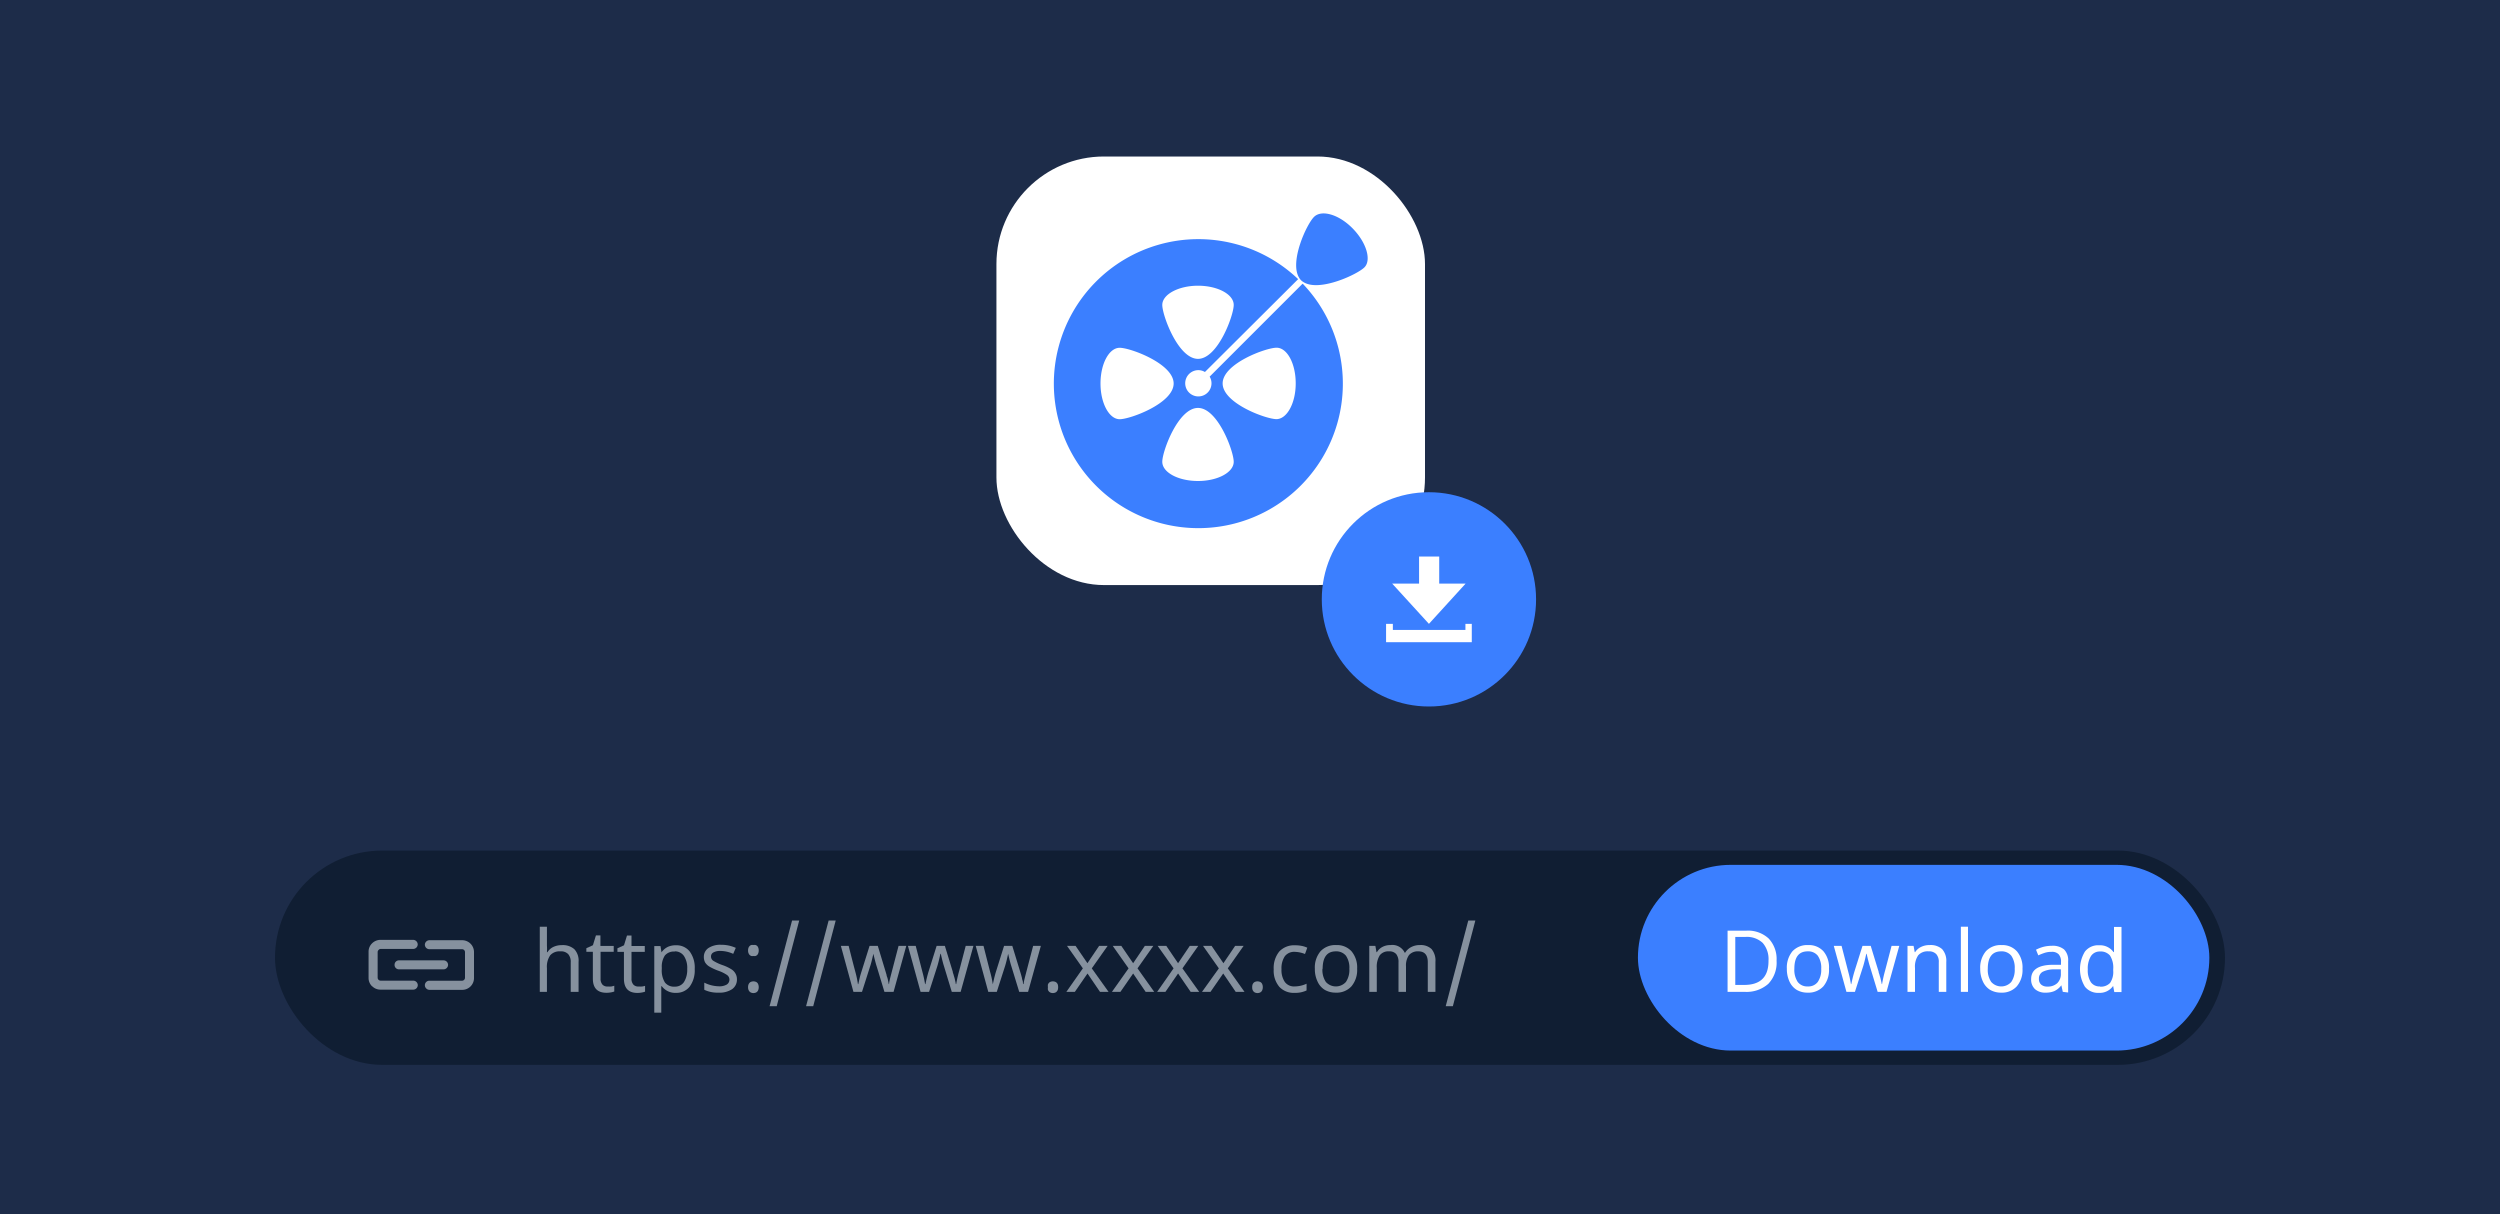
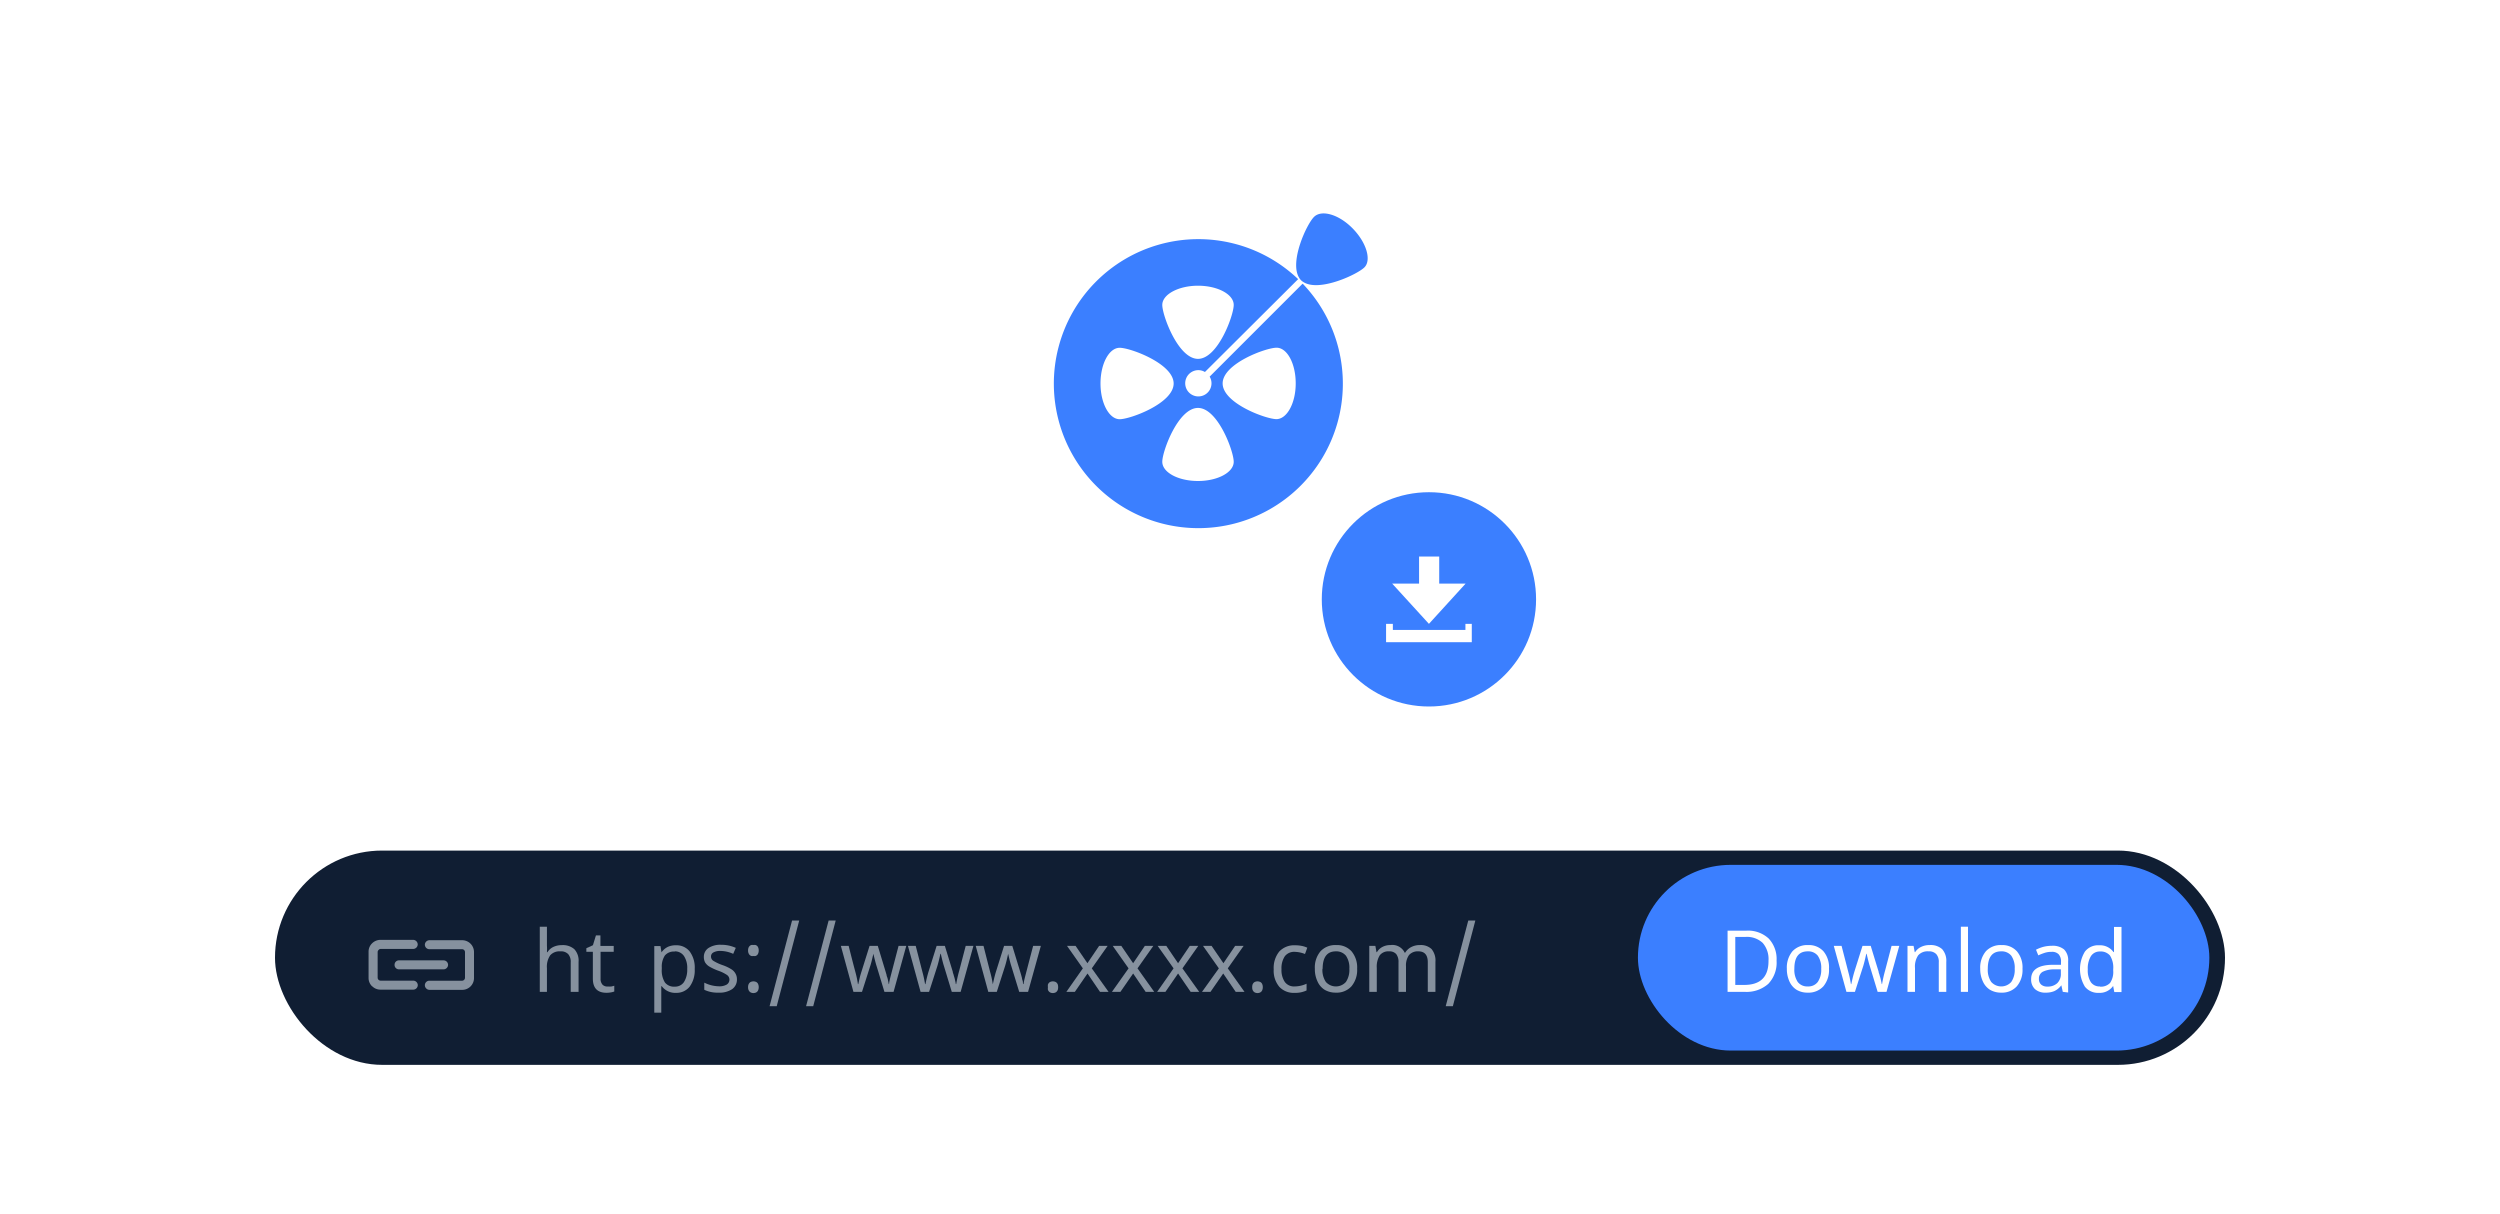
<svg xmlns="http://www.w3.org/2000/svg" id="图层_1" data-name="图层 1" viewBox="0 0 350 170">
  <defs>
    <style>.cls-1{fill:#1d2c49;}.cls-2{fill:#fff;}.cls-3{fill:#3b7fff;}.cls-4{fill:#101e33;}.cls-5{fill:#86919e;}</style>
  </defs>
  <title>步骤图1</title>
-   <rect class="cls-1" width="350" height="170" />
  <rect class="cls-2" x="139.5" y="21.91" width="60" height="60" rx="15.06" />
  <path class="cls-3" d="M182.35,39.73l-13,13a1.79,1.79,0,0,1,.26.92,1.84,1.84,0,1,1-1.84-1.83,1.79,1.79,0,0,1,.92.26l13.05-13a20.23,20.23,0,1,0,.66.66ZM167.72,40c2.76,0,5,1.21,5,2.69s-2.23,7.55-5,7.55-5-6.07-5-7.55S165,40,167.72,40ZM154.07,53.69c0-2.76,1.2-5,2.69-5s7.55,2.23,7.55,5-6.07,5-7.55,5S154.07,56.45,154.07,53.69Zm13.65,13.65c-2.76,0-5-1.2-5-2.69s2.23-7.54,5-7.54,5,6.06,5,7.54S170.48,67.34,167.72,67.34Zm11-8.66c-1.49,0-7.55-2.23-7.55-5s6.06-5,7.55-5,2.68,2.23,2.68,5S180.17,58.68,178.69,58.68Z" />
  <path class="cls-3" d="M189.39,32c-1.95-2-4.38-2.68-5.43-1.63s-3.45,6.27-2.09,8.5a2,2,0,0,0,.28.37,2.07,2.07,0,0,0,.38.28c2.23,1.36,7.5-1.1,8.49-2.09S191.34,34,189.39,32Z" />
  <circle class="cls-3" cx="200.05" cy="83.91" r="15" />
  <path class="cls-2" d="M198.67,77.91V81.7H194.9l5.15,5.64,5.14-5.64h-3.7V77.91Zm6.49,9.43v.85H195v-.85h-.95v2.57h12V87.34Z" />
  <rect class="cls-4" x="38.5" y="119.08" width="273" height="30" rx="15" />
  <rect class="cls-3" x="229.31" y="121.08" width="80" height="26" rx="13" />
  <path class="cls-5" d="M79.9,138.86v-4.12a1.63,1.63,0,0,0-.35-1.16,1.38,1.38,0,0,0-1.09-.39,1.74,1.74,0,0,0-1.43.55,2.82,2.82,0,0,0-.46,1.8v3.32h-1v-9.12h1v2.67a5.92,5.92,0,0,1,0,.9h.07a2,2,0,0,1,.81-.73,2.7,2.7,0,0,1,1.19-.26,2.43,2.43,0,0,1,1.76.56,2.34,2.34,0,0,1,.6,1.79v4.19Z" />
  <path class="cls-5" d="M85.09,138.11a2.9,2.9,0,0,0,.48,0A3,3,0,0,0,86,138v.81a2.26,2.26,0,0,1-.45.12,3.18,3.18,0,0,1-.62.06Q83,139,83,137v-3.75h-.91v-.5l.92-.42.42-1.37h.63v1.47h1.86v.82H84.08V137a1.2,1.2,0,0,0,.27.85A.92.92,0,0,0,85.09,138.11Z" />
-   <path class="cls-5" d="M89.42,138.11a2.9,2.9,0,0,0,.48,0,3,3,0,0,0,.41-.09v.81a2.26,2.26,0,0,1-.45.12,3.18,3.18,0,0,1-.62.06q-1.89,0-1.89-2v-3.75h-.91v-.5l.92-.42.42-1.37h.63v1.47h1.86v.82H88.41V137a1.2,1.2,0,0,0,.27.85A.92.92,0,0,0,89.42,138.11Z" />
  <path class="cls-5" d="M94.65,139a2.35,2.35,0,0,1-2-.93h-.07l0,.24c0,.31,0,.58,0,.82v2.64H91.6v-9.32h.87l.14.88h0a2.31,2.31,0,0,1,.87-.76,2.58,2.58,0,0,1,1.14-.23,2.34,2.34,0,0,1,1.94.87,3.78,3.78,0,0,1,.7,2.45,3.85,3.85,0,0,1-.7,2.46A2.34,2.34,0,0,1,94.65,139Zm-.18-5.78a1.64,1.64,0,0,0-1.38.54,2.8,2.8,0,0,0-.44,1.69v.21a3.21,3.21,0,0,0,.44,1.89,1.62,1.62,0,0,0,1.4.58,1.48,1.48,0,0,0,1.27-.65,3.22,3.22,0,0,0,.45-1.83,3,3,0,0,0-.45-1.8A1.51,1.51,0,0,0,94.47,133.19Z" />
  <path class="cls-5" d="M103.17,137.08a1.63,1.63,0,0,1-.67,1.4,3.16,3.16,0,0,1-1.9.49,4.29,4.29,0,0,1-2-.4v-1a4.73,4.73,0,0,0,2,.51,2.06,2.06,0,0,0,1.16-.25.82.82,0,0,0,.36-.69.8.8,0,0,0-.35-.65,5.27,5.27,0,0,0-1.24-.6,7.79,7.79,0,0,1-1.27-.6,1.82,1.82,0,0,1-.55-.56,1.61,1.61,0,0,1-.17-.76,1.46,1.46,0,0,1,.65-1.25,3,3,0,0,1,1.76-.45,4.91,4.91,0,0,1,2.06.43l-.36.84a4.5,4.5,0,0,0-1.77-.41,1.92,1.92,0,0,0-1,.21.63.63,0,0,0-.34.57.72.72,0,0,0,.29.58,6.41,6.41,0,0,0,1.37.64,6,6,0,0,1,1.18.56,1.65,1.65,0,0,1,.57.58A1.54,1.54,0,0,1,103.17,137.08Z" />
  <path class="cls-5" d="M104.73,133.07a1,1,0,0,1,.06-.38.77.77,0,0,1,.16-.25.58.58,0,0,1,.24-.14.88.88,0,0,1,.29,0,.92.92,0,0,1,.29,0,.58.58,0,0,1,.24.14.62.62,0,0,1,.15.25,1,1,0,0,1,.06.38,1,1,0,0,1-.06.37.74.74,0,0,1-.15.26.72.72,0,0,1-.24.14.93.93,0,0,1-.29,0,.88.88,0,0,1-.29,0,.72.72,0,0,1-.24-.14,1,1,0,0,1-.16-.26A1,1,0,0,1,104.73,133.07Zm0,5.14a1,1,0,0,1,.06-.38.77.77,0,0,1,.16-.25.58.58,0,0,1,.24-.14.88.88,0,0,1,.29-.05.93.93,0,0,1,.29.05.58.58,0,0,1,.24.14.62.62,0,0,1,.15.25,1,1,0,0,1,.06.38,1,1,0,0,1-.06.37.62.62,0,0,1-.15.25.61.61,0,0,1-.24.15.93.93,0,0,1-.29.05.88.88,0,0,1-.29-.05.61.61,0,0,1-.24-.15.77.77,0,0,1-.16-.25A1,1,0,0,1,104.73,138.21Z" />
  <path class="cls-5" d="M111.89,128.87l-3.15,12h-1l3.15-12Z" />
  <path class="cls-5" d="M117,128.87l-3.15,12h-1l3.16-12Z" />
  <path class="cls-5" d="M123.82,138.86l-1.1-3.62q-.15-.45-.45-1.71h0c-.17.76-.31,1.34-.44,1.72l-1.15,3.61h-1.2l-1.76-6.44h1.09c.4,1.59.71,2.79.93,3.61a13.61,13.61,0,0,1,.37,1.75h.05l.08-.36a12.4,12.4,0,0,1,.36-1.37l1.14-3.63h1.15l1.1,3.63.13.44c0,.15.09.3.13.45s.07.3.1.44a3.63,3.63,0,0,1,.07.39h.05c0-.3.18-.94.43-1.91l.9-3.44h1.08l-1.78,6.44Z" />
  <path class="cls-5" d="M133.25,138.86l-1.1-3.62c-.1-.3-.25-.87-.44-1.71h-.05c-.17.76-.31,1.34-.43,1.72l-1.16,3.61h-1.19l-1.77-6.44h1.09l.93,3.61a16.41,16.41,0,0,1,.38,1.75h.05l.08-.36c.12-.56.24-1,.35-1.37l1.14-3.63h1.15l1.11,3.63c0,.14.08.28.12.44s.09.3.13.45.07.3.1.44a2.16,2.16,0,0,1,.07.39h.06a17.58,17.58,0,0,1,.43-1.91l.9-3.44h1.08l-1.79,6.44Z" />
  <path class="cls-5" d="M142.69,138.86l-1.11-3.62c-.1-.3-.25-.87-.44-1.71h0c-.16.76-.31,1.34-.43,1.72l-1.16,3.61h-1.19l-1.76-6.44h1.09c.4,1.59.71,2.79.92,3.61a14.18,14.18,0,0,1,.38,1.75H139l.08-.36c.12-.56.24-1,.35-1.37l1.14-3.63h1.15l1.11,3.63.13.44.12.45c0,.15.08.3.11.44s0,.27.07.39h.05c0-.3.18-.94.43-1.91l.9-3.44h1.08l-1.79,6.44Z" />
  <path class="cls-5" d="M146.71,138.21a1.35,1.35,0,0,1,0-.38.77.77,0,0,1,.16-.25.58.58,0,0,1,.24-.14.88.88,0,0,1,.29-.05.93.93,0,0,1,.29.05.58.58,0,0,1,.24.14.77.77,0,0,1,.16.25,1.35,1.35,0,0,1,.05.38,1.32,1.32,0,0,1-.05.37.77.77,0,0,1-.16.25.61.61,0,0,1-.24.15.93.93,0,0,1-.29.05.88.88,0,0,1-.29-.05.61.61,0,0,1-.24-.15.77.77,0,0,1-.16-.25A1.32,1.32,0,0,1,146.71,138.21Z" />
  <path class="cls-5" d="M151.6,135.57l-2.22-3.15h1.2l1.66,2.43,1.64-2.43h1.19l-2.22,3.15,2.35,3.29H154l-1.75-2.57-1.77,2.57h-1.19Z" />
  <path class="cls-5" d="M158,135.57l-2.22-3.15h1.2l1.66,2.43,1.64-2.43h1.19l-2.22,3.15,2.34,3.29h-1.2l-1.75-2.57-1.78,2.57h-1.19Z" />
  <path class="cls-5" d="M164.3,135.57l-2.23-3.15h1.21l1.65,2.43,1.64-2.43h1.19l-2.22,3.15,2.35,3.29h-1.2l-1.76-2.57-1.77,2.57H162Z" />
  <path class="cls-5" d="M170.64,135.57l-2.22-3.15h1.2l1.66,2.43,1.64-2.43h1.19l-2.22,3.15,2.34,3.29H173l-1.75-2.57-1.78,2.57h-1.19Z" />
  <path class="cls-5" d="M175.31,138.21a1.06,1.06,0,0,1,.05-.38.77.77,0,0,1,.16-.25.58.58,0,0,1,.24-.14.88.88,0,0,1,.29-.05.93.93,0,0,1,.29.05.58.58,0,0,1,.24.14.62.62,0,0,1,.15.25,1,1,0,0,1,.06.38,1,1,0,0,1-.06.37.62.62,0,0,1-.15.25.61.61,0,0,1-.24.15.93.93,0,0,1-.29.05.88.88,0,0,1-.29-.05.61.61,0,0,1-.24-.15.77.77,0,0,1-.16-.25A1,1,0,0,1,175.31,138.21Z" />
  <path class="cls-5" d="M181.26,139a2.75,2.75,0,0,1-2.16-.85,3.49,3.49,0,0,1-.78-2.44,3.65,3.65,0,0,1,.78-2.5,2.86,2.86,0,0,1,2.23-.87,4.73,4.73,0,0,1,.93.09,3.38,3.38,0,0,1,.76.25l-.32.88a4.15,4.15,0,0,0-1.39-.3,1.65,1.65,0,0,0-1.43.61,3,3,0,0,0-.47,1.82,2.94,2.94,0,0,0,.47,1.79,1.59,1.59,0,0,0,1.37.62,4,4,0,0,0,1.67-.38v.94A3.61,3.61,0,0,1,181.26,139Z" />
  <path class="cls-5" d="M190,135.63a3.55,3.55,0,0,1-.8,2.46,2.8,2.8,0,0,1-2.2.88,3,3,0,0,1-1.55-.4,2.62,2.62,0,0,1-1-1.17,4,4,0,0,1-.37-1.77,3.52,3.52,0,0,1,.79-2.45,2.81,2.81,0,0,1,2.2-.87,2.73,2.73,0,0,1,2.16.89A3.54,3.54,0,0,1,190,135.63Zm-4.86,0a3,3,0,0,0,.48,1.84,1.88,1.88,0,0,0,2.81,0,3,3,0,0,0,.48-1.84,2.94,2.94,0,0,0-.48-1.83,1.74,1.74,0,0,0-1.42-.61C185.8,133.19,185.17,134,185.17,135.63Z" />
  <path class="cls-5" d="M199.89,138.86v-4.15c0-1-.44-1.52-1.31-1.52a1.62,1.62,0,0,0-1.32.52,2.53,2.53,0,0,0-.42,1.6v3.55h-1.05v-4.15a1.78,1.78,0,0,0-.32-1.14,1.25,1.25,0,0,0-1-.38,1.51,1.51,0,0,0-1.3.55,3,3,0,0,0-.42,1.78v3.34H191.7v-6.44h.85l.16.88h.06a1.94,1.94,0,0,1,.77-.73,2.34,2.34,0,0,1,1.12-.26,1.91,1.91,0,0,1,2,1.07h.06a2.16,2.16,0,0,1,.85-.79,2.54,2.54,0,0,1,1.21-.28,2.18,2.18,0,0,1,1.64.56,2.52,2.52,0,0,1,.54,1.8v4.19Z" />
  <path class="cls-5" d="M206.55,128.87l-3.15,12h-1l3.16-12Z" />
  <path class="cls-2" d="M248.72,134.49a4.29,4.29,0,0,1-1.16,3.25,4.59,4.59,0,0,1-3.31,1.12h-2.39v-8.57h2.64a4.25,4.25,0,0,1,3.11,1.1A4.17,4.17,0,0,1,248.72,134.49Zm-1.13,0a3.45,3.45,0,0,0-.81-2.48,3.23,3.23,0,0,0-2.43-.84h-1.41v6.72h1.16Q247.6,137.93,247.59,134.53Z" />
  <path class="cls-2" d="M256.06,135.63a3.55,3.55,0,0,1-.79,2.46,2.82,2.82,0,0,1-2.21.88,2.92,2.92,0,0,1-1.54-.4,2.64,2.64,0,0,1-1-1.17,4.11,4.11,0,0,1-.36-1.77,3.57,3.57,0,0,1,.78-2.45,2.83,2.83,0,0,1,2.2-.87,2.73,2.73,0,0,1,2.16.89A3.49,3.49,0,0,1,256.06,135.63Zm-4.85,0a3.06,3.06,0,0,0,.47,1.84,1.66,1.66,0,0,0,1.41.63,1.64,1.64,0,0,0,1.4-.63,3,3,0,0,0,.48-1.84,2.94,2.94,0,0,0-.48-1.83,1.7,1.7,0,0,0-1.41-.61C251.83,133.19,251.21,134,251.21,135.63Z" />
  <path class="cls-2" d="M262.87,138.86l-1.1-3.62c-.1-.3-.25-.87-.44-1.71h-.05c-.17.76-.31,1.34-.43,1.72l-1.16,3.61H258.5l-1.77-6.44h1.09l.93,3.61a16.41,16.41,0,0,1,.38,1.75h.05l.08-.36c.12-.56.24-1,.35-1.37l1.14-3.63h1.15l1.11,3.63c0,.14.08.28.12.44s.09.3.13.45.07.3.1.44a3.88,3.88,0,0,1,.08.39h.05a17.58,17.58,0,0,1,.43-1.91l.9-3.44h1.08l-1.79,6.44Z" />
  <path class="cls-2" d="M271.43,138.86v-4.12a1.63,1.63,0,0,0-.35-1.16,1.38,1.38,0,0,0-1.09-.39,1.74,1.74,0,0,0-1.44.55,2.8,2.8,0,0,0-.45,1.78v3.34h-1.05v-6.44h.85l.16.88h.06a2,2,0,0,1,.83-.73,2.63,2.63,0,0,1,1.19-.26,2.4,2.4,0,0,1,1.76.57,2.45,2.45,0,0,1,.58,1.79v4.19Z" />
  <path class="cls-2" d="M275.52,138.86h-1v-9.12h1Z" />
  <path class="cls-2" d="M283.15,135.63a3.5,3.5,0,0,1-.8,2.46,2.8,2.8,0,0,1-2.2.88,3,3,0,0,1-1.55-.4,2.68,2.68,0,0,1-1-1.17,4.11,4.11,0,0,1-.37-1.77,3.57,3.57,0,0,1,.79-2.45,2.81,2.81,0,0,1,2.2-.87,2.73,2.73,0,0,1,2.16.89A3.49,3.49,0,0,1,283.15,135.63Zm-4.86,0a3,3,0,0,0,.48,1.84,1.88,1.88,0,0,0,2.81,0,3,3,0,0,0,.48-1.84,2.94,2.94,0,0,0-.48-1.83,1.72,1.72,0,0,0-1.42-.61C278.92,133.19,278.29,134,278.29,135.63Z" />
  <path class="cls-2" d="M288.79,138.86l-.2-.92h0a2.6,2.6,0,0,1-1,.82,3,3,0,0,1-1.2.21,2.13,2.13,0,0,1-1.49-.49,1.83,1.83,0,0,1-.54-1.41c0-1.3,1-2,3.09-2l1.09,0v-.38a1.52,1.52,0,0,0-.32-1.08,1.26,1.26,0,0,0-1-.35,3,3,0,0,0-1,.15,8.56,8.56,0,0,0-.86.34l-.32-.79a5.18,5.18,0,0,1,1.06-.41,5,5,0,0,1,1.14-.14,2.52,2.52,0,0,1,1.73.51,2.12,2.12,0,0,1,.57,1.64v4.39Zm-2.17-.74a1.94,1.94,0,0,0,1.39-.47,1.77,1.77,0,0,0,.51-1.36v-.58l-.95,0a3.53,3.53,0,0,0-1.61.35,1.07,1.07,0,0,0-.51,1,1,1,0,0,0,.31.78A1.25,1.25,0,0,0,286.62,138.12Z" />
  <path class="cls-2" d="M293.83,139a2.33,2.33,0,0,1-1.94-.86,4.73,4.73,0,0,1,0-4.92,2.34,2.34,0,0,1,2-.88,2.31,2.31,0,0,1,2,.95h.07c0-.08,0-.24,0-.48s0-.39,0-.47v-2.57h1.05v9.12H296l-.16-.86h0A2.28,2.28,0,0,1,293.83,139Zm.17-.87a1.76,1.76,0,0,0,1.41-.52,2.71,2.71,0,0,0,.44-1.72v-.2a3.14,3.14,0,0,0-.45-1.91,1.69,1.69,0,0,0-1.41-.57,1.45,1.45,0,0,0-1.26.65,3.3,3.3,0,0,0-.44,1.85,3.06,3.06,0,0,0,.44,1.81A1.46,1.46,0,0,0,294,138.1Z" />
  <path class="cls-5" d="M59.67,138.38a.63.63,0,0,1,0-.9.62.62,0,0,1,.43-.18H64.7a.42.42,0,0,0,.4-.41v-3.6a.41.41,0,0,0-.4-.4l-4.58,0a.64.64,0,0,1-.64-.63h0a.65.65,0,0,1,.63-.63h4.58a1.66,1.66,0,0,1,1.67,1.66v3.62a1.65,1.65,0,0,1-1.63,1.67h0l-4.58,0A.63.63,0,0,1,59.67,138.38Zm-7.58-.3a1.61,1.61,0,0,1-.49-1.19v-3.6a1.61,1.61,0,0,1,.49-1.22,1.68,1.68,0,0,1,1.18-.49h4.58a.65.65,0,0,1,.63.63.64.64,0,0,1-.64.64H53.26A.4.4,0,0,0,53,133a.41.41,0,0,0-.13.29v3.6a.42.42,0,0,0,.4.4l4.58,0a.64.64,0,0,1,.64.63h0a.64.64,0,0,1-.63.63H53.27a1.64,1.64,0,0,1-1.18-.49Z" />
  <path class="cls-5" d="M55.42,135.53a.59.59,0,0,1-.18-.45.61.61,0,0,1,.59-.63H62.1a.63.63,0,0,1,.63.63.64.64,0,0,1-.63.63H55.87A.61.61,0,0,1,55.42,135.53Z" />
</svg>